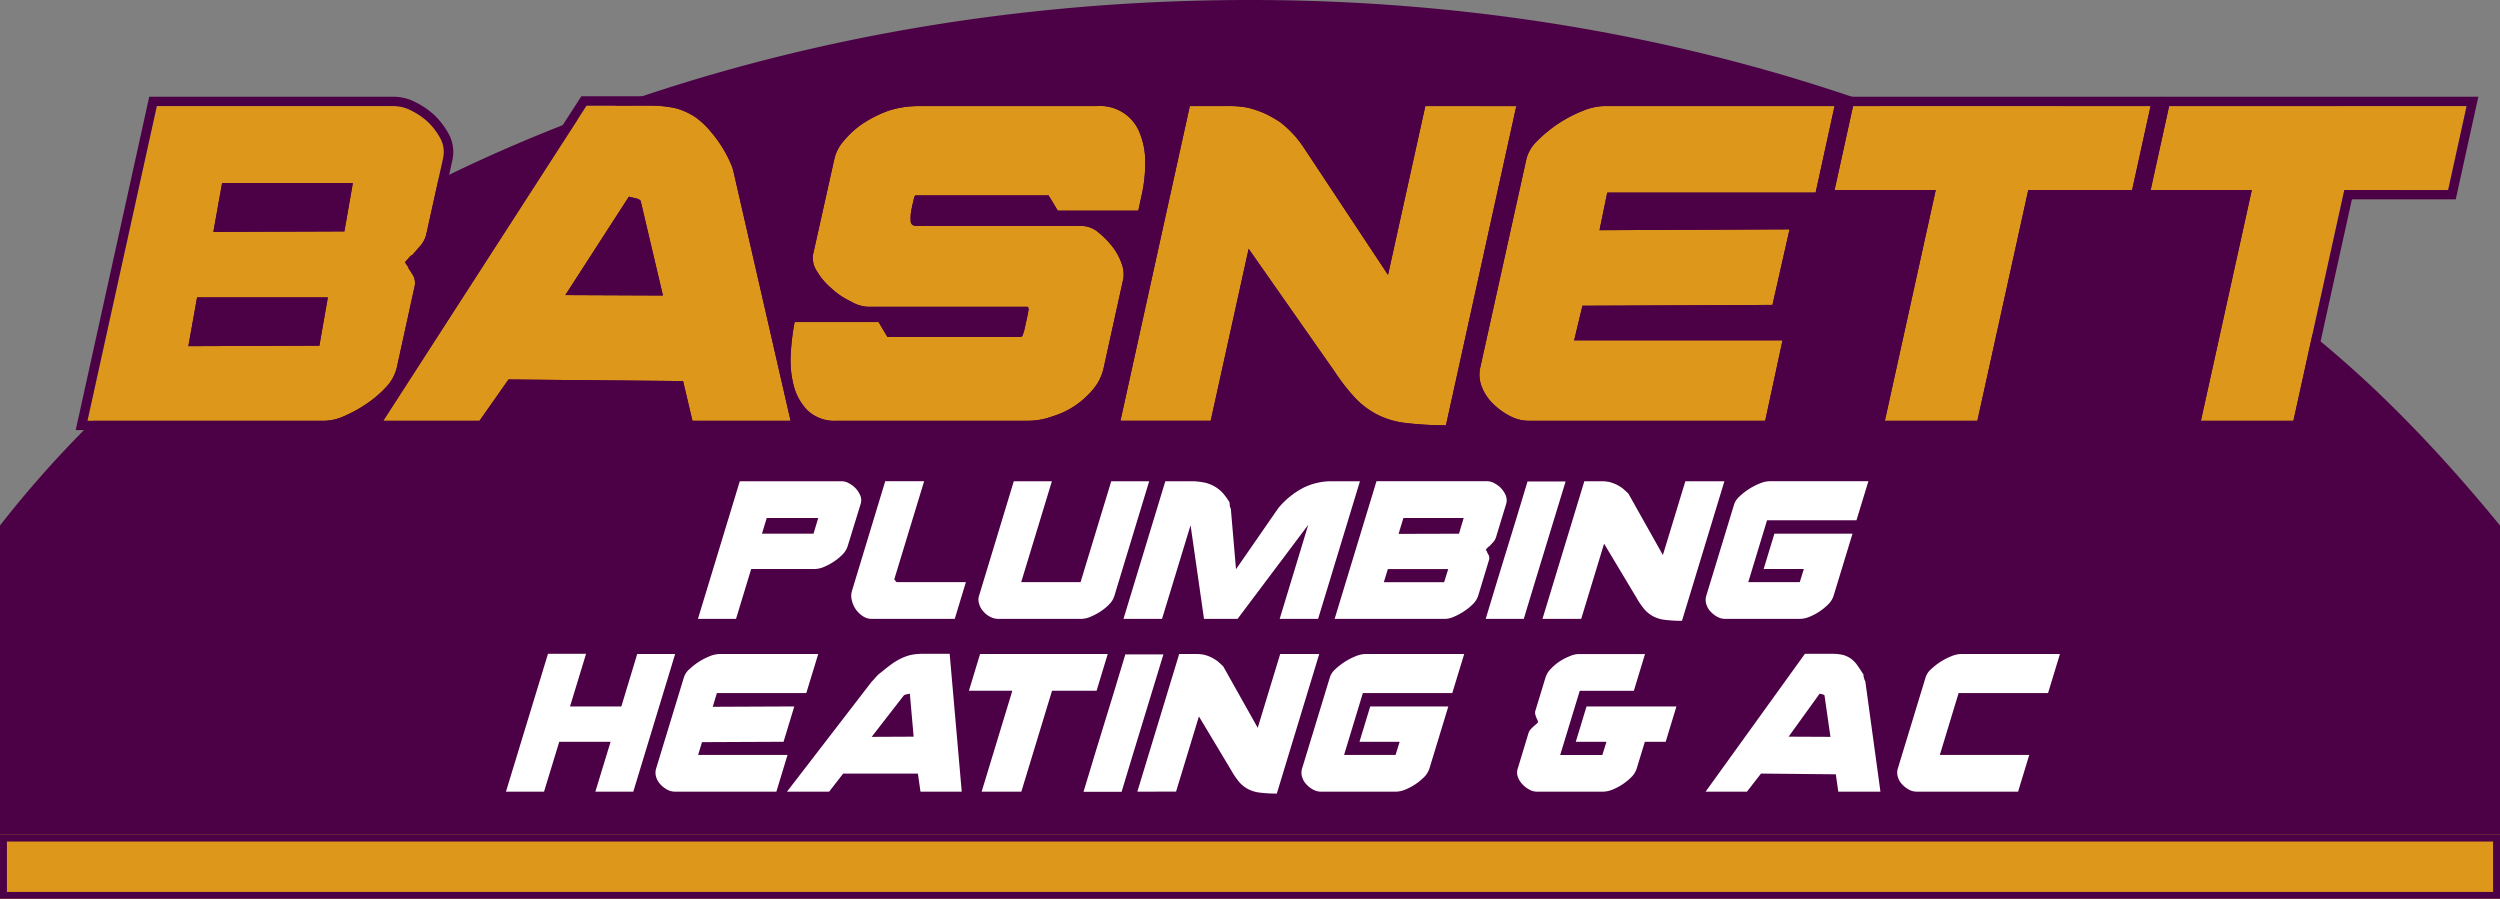
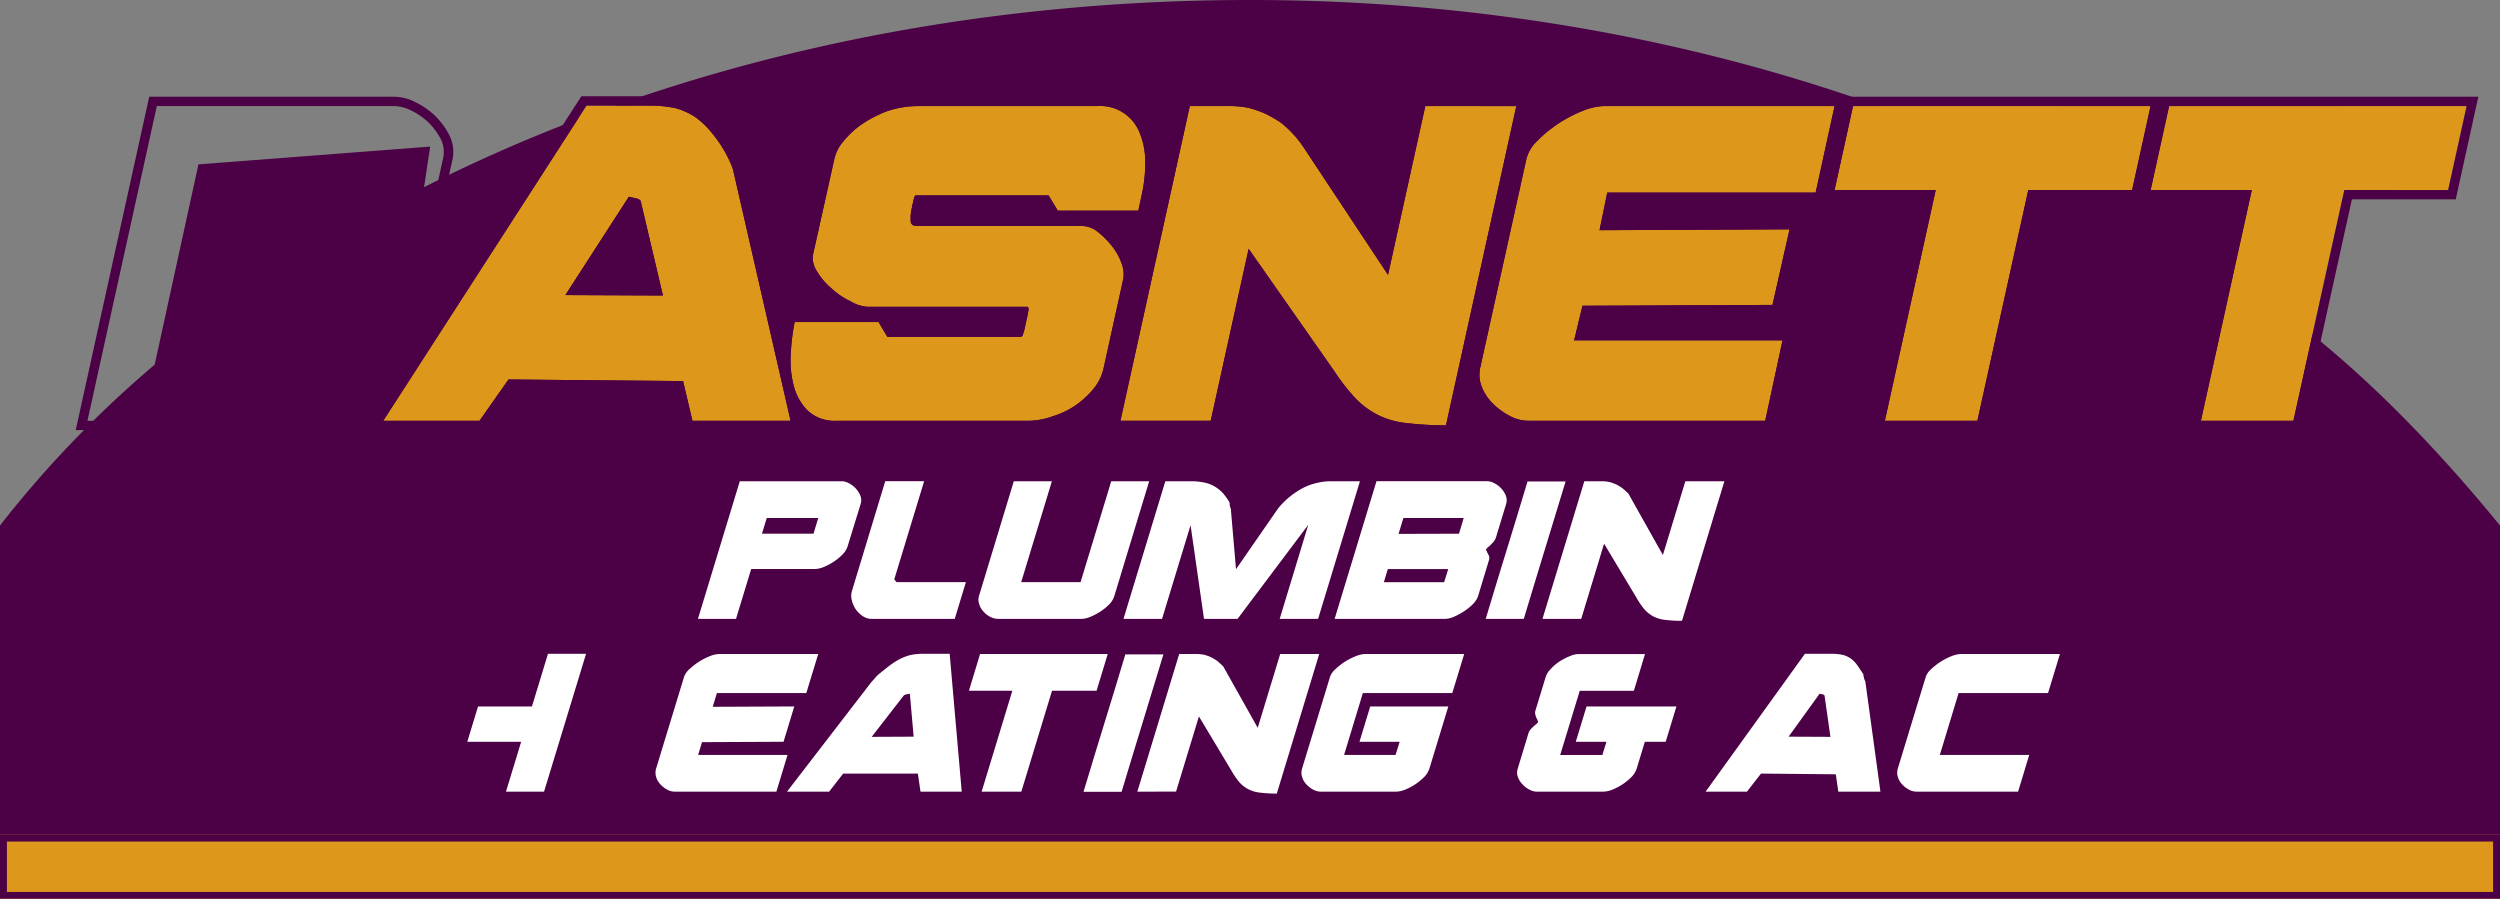
<svg xmlns="http://www.w3.org/2000/svg" id="Group_61" data-name="Group 61" width="296.555" height="106.613" viewBox="0 0 296.555 106.613">
  <rect x="0" y="0" width="296.555" height="106.613" fill="#808080" stroke="none" />
  <defs>
    <clipPath id="clip-path">
      <rect id="Rectangle_31" data-name="Rectangle 31" width="296.555" height="106.613" fill="none" />
    </clipPath>
  </defs>
  <g id="Group_60" data-name="Group 60" clip-path="url(#clip-path)">
    <path id="Path_2830" data-name="Path 2830" d="M296.555,106.33V62.336c-7.092-8.671-15.5-17.6-25-24.774l5.933-25.906H244.86L242.478,20.8C215.333,7.64,182.993,0,148.278,0,111.537,0,77.811,8.27,50.3,22.207l.728-4.819L23.539,19.5l-5.19,23.757A129.382,129.382,0,0,0,0,62.337s0,18.97,0,43.993Z" transform="translate(0 0)" fill="#4c0045" />
    <path id="Path_2831" data-name="Path 2831" d="M242.614,157.723a2.88,2.88,0,0,0-1.376-1.49,1.8,1.8,0,0,0-.83-.233h-12.1l-4.964,16.326h4.518l1.8-5.916h7.608a2.982,2.982,0,0,0,1.048-.257,6.551,6.551,0,0,0,1.163-.629,6.05,6.05,0,0,0,1.041-.862,2.421,2.421,0,0,0,.588-.978l1.527-4.961a1.489,1.489,0,0,0-.023-1m-5.56,4.5h-6.115l.567-1.863h6.107Z" transform="translate(-140.553 -98.915)" fill="#fff" />
    <path id="Path_2832" data-name="Path 2832" d="M277.5,167.643l.27.326h8.227l-1.322,4.355H274.78a1.808,1.808,0,0,1-1.016-.326,3.077,3.077,0,0,1-.82-.792,3.111,3.111,0,0,1-.478-1.094,2.034,2.034,0,0,1,.021-1.118l3.944-13h4.614Z" transform="translate(-171.422 -98.914)" fill="#fff" />
    <path id="Path_2833" data-name="Path 2833" d="M317.29,156h4.518l-3.641,11.97h7.042L328.849,156h4.5l-4.129,13.6a2.434,2.434,0,0,1-.588.978,6.076,6.076,0,0,1-1.041.862,7.466,7.466,0,0,1-1.182.629,3,3,0,0,1-1.047.256h-9.97a2.02,2.02,0,0,1-.925-.256,2.525,2.525,0,0,1-.79-.629,2.153,2.153,0,0,1-.49-.862,1.556,1.556,0,0,1-.025-.978Z" transform="translate(-197.031 -98.914)" fill="#fff" />
    <path id="Path_2834" data-name="Path 2834" d="M378.043,172.325l3.387-11.156-8.384,11.156h-3.982l-1.593-11.109-3.384,11.109h-4.575L364.476,156h3.312a8.639,8.639,0,0,1,1.464.186,4.167,4.167,0,0,1,2.042,1.211,7.256,7.256,0,0,1,.8,1.118,1.169,1.169,0,0,0,.026.233.594.594,0,0,0,.01.186,1.369,1.369,0,0,0,.116.326l.615,7.173,5-7.22a9.636,9.636,0,0,1,3-2.445,7.557,7.557,0,0,1,3.39-.768h3.312L382.6,172.325Z" transform="translate(-226.243 -98.914)" fill="#fff" />
    <path id="Path_2835" data-name="Path 2835" d="M447.4,157.723a3.04,3.04,0,0,0-.566-.885,3.072,3.072,0,0,0-.81-.606,1.8,1.8,0,0,0-.83-.233H432.046l-4.964,16.326h13.144a2.709,2.709,0,0,0,.969-.233,7.5,7.5,0,0,0,1.183-.629,6.382,6.382,0,0,0,1.079-.861,2.545,2.545,0,0,0,.647-1l1.277-4.215a.846.846,0,0,0,.01-.536c-.068-.162-.157-.3-.244-.465l.037.023-.175-.3c.061-.07.141-.139.2-.209a.607.607,0,0,1,.181-.164v.024c.182-.186.345-.372.506-.535a1.7,1.7,0,0,0,.316-.536l1.205-3.959a1.491,1.491,0,0,0-.023-1m-7.322,10.247h-7.152l.475-1.56h7.162Zm1.761-5.752-7.168.02.573-1.883h7.152Z" transform="translate(-268.765 -98.915)" fill="#fff" />
    <path id="Path_2836" data-name="Path 2836" d="M483.562,160.465h0l-2.295,7.523-1.324,4.378h-4.517l1.323-4.378,2.315-7.546,1.323-4.378h4.518Z" transform="translate(-299.188 -98.955)" fill="#fff" />
    <path id="Path_2837" data-name="Path 2837" d="M493.592,172.325,498.556,156h1.953a4.634,4.634,0,0,1,1.029.093,5.044,5.044,0,0,1,.827.3,5.84,5.84,0,0,1,.723.442c.22.186.458.4.694.629l4.093,7.29L510.54,156h4.633l-5.033,16.558a16.123,16.123,0,0,1-2.024-.116,3.962,3.962,0,0,1-1.394-.419,3.751,3.751,0,0,1-1.047-.839,9.125,9.125,0,0,1-.923-1.351l-3.852-6.428-2.713,8.92Z" transform="translate(-310.62 -98.914)" fill="#fff" />
-     <path id="Path_2838" data-name="Path 2838" d="M556.968,167.97l.485-1.56h-4.767l1.276-4.192h9.265l-2.249,7.383a2.476,2.476,0,0,1-.607.978,6.646,6.646,0,0,1-2.223,1.49,3.088,3.088,0,0,1-1.066.256h-9.016a1.883,1.883,0,0,1-.905-.256,3.044,3.044,0,0,1-.79-.629,2.157,2.157,0,0,1-.491-.862,1.709,1.709,0,0,1-.006-.978l3.316-10.876a2.23,2.23,0,0,1,.643-.932,7.878,7.878,0,0,1,1.138-.885,7.72,7.72,0,0,1,1.279-.652,3.269,3.269,0,0,1,1.086-.256h11.774l-1.414,4.634H553.088l-2.228,7.336Z" transform="translate(-343.478 -98.915)" fill="#fff" />
-     <path id="Path_2839" data-name="Path 2839" d="M166.424,228.293h-4.518l4.984-16.35h4.518Zm10.587,0h-4.5l1.807-5.916h-6.413l1.276-4.192h6.413l1.881-6.218h4.5Z" transform="translate(-101.888 -134.386)" fill="#fff" />
+     <path id="Path_2839" data-name="Path 2839" d="M166.424,228.293h-4.518l4.984-16.35h4.518Zh-4.5l1.807-5.916h-6.413l1.276-4.192h6.413l1.881-6.218h4.5Z" transform="translate(-101.888 -134.386)" fill="#fff" />
    <path id="Path_2840" data-name="Path 2840" d="M217.042,216.642l-2.227,7.336H225.42l-1.322,4.355h-12.08a1.888,1.888,0,0,1-.905-.256,3.062,3.062,0,0,1-.79-.629,2.154,2.154,0,0,1-.49-.861,1.7,1.7,0,0,1-.006-.978l3.315-10.876a2.238,2.238,0,0,1,.643-.932,7.911,7.911,0,0,1,1.138-.885,7.686,7.686,0,0,1,1.279-.652,3.258,3.258,0,0,1,1.086-.256h11.773l-1.414,4.634Zm7.906,5.776-10.245.047,1.276-4.193,10.244-.046Z" transform="translate(-132.002 -134.427)" fill="#fff" />
    <path id="Path_2841" data-name="Path 2841" d="M272.557,228.293l-1.431-16.35h-3.159a6.963,6.963,0,0,0-1.479.14,6.254,6.254,0,0,0-1.246.465,8.644,8.644,0,0,0-1.212.769c-.4.3-.771.61-1.3,1.029-.014.024-.158.135-.172.159s-.125.123-.185.193c-.046.046-.082.092-.142.162a2.7,2.7,0,0,1-.2.231,2.465,2.465,0,0,0-.225.245l-9.977,12.957h5l8.857-11.412a.681.681,0,0,1,.259-.116c.109-.024.219-.047.347-.07.038,0,.057,0,.071-.024h.039l.45,5.1-5.259.024-3.606,4.355h9.369l.308,2.142ZM265.646,216.9l-.033.024h.038Z" transform="translate(-158.474 -134.386)" fill="#fff" />
    <path id="Path_2842" data-name="Path 2842" d="M311.562,228.334l3.641-11.97h-5.15l1.322-4.355h15.143l-1.322,4.355h-5.284l-3.641,11.97Z" transform="translate(-195.118 -134.427)" fill="#fff" />
    <path id="Path_2843" data-name="Path 2843" d="M354.861,216.535h0l-2.295,7.522-1.324,4.378h-4.517l1.323-4.378,2.315-7.546,1.323-4.378h4.518Z" transform="translate(-218.197 -134.507)" fill="#fff" />
    <path id="Path_2844" data-name="Path 2844" d="M363.946,228.334l4.964-16.326h1.952a4.675,4.675,0,0,1,1.029.093,5,5,0,0,1,.826.3,5.845,5.845,0,0,1,.723.442c.219.186.458.4.694.629l4.092,7.29,2.666-8.757h4.632l-5.033,16.558a16.129,16.129,0,0,1-2.023-.116,3.962,3.962,0,0,1-1.394-.419,3.75,3.75,0,0,1-1.047-.839,9.127,9.127,0,0,1-.923-1.351l-3.852-6.428-2.713,8.92Z" transform="translate(-229.033 -134.427)" fill="#fff" />
    <path id="Path_2845" data-name="Path 2845" d="M427.629,223.978l.485-1.56h-4.767l1.276-4.192h9.265l-2.248,7.383a2.49,2.49,0,0,1-.608.978,6.645,6.645,0,0,1-2.223,1.49,3.09,3.09,0,0,1-1.067.257h-9.016a1.883,1.883,0,0,1-.905-.257,3.048,3.048,0,0,1-.79-.629,2.157,2.157,0,0,1-.491-.862,1.7,1.7,0,0,1-.006-.978l3.316-10.876a2.222,2.222,0,0,1,.643-.932,7.879,7.879,0,0,1,1.138-.885,7.663,7.663,0,0,1,1.279-.652,3.262,3.262,0,0,1,1.086-.256h11.774l-1.414,4.634H423.749l-2.228,7.336Z" transform="translate(-262.084 -134.427)" fill="#fff" />
    <path id="Path_2846" data-name="Path 2846" d="M503.093,222.418h-2.47l-.973,3.191a2.5,2.5,0,0,1-.607.978,6.679,6.679,0,0,1-2.223,1.49,3.1,3.1,0,0,1-1.067.256H487.77a1.742,1.742,0,0,1-.83-.233,2.961,2.961,0,0,1-.828-.629,2.551,2.551,0,0,1-.548-.862,1.486,1.486,0,0,1-.024-1l1.277-4.215a1.3,1.3,0,0,1,.335-.536,5.984,5.984,0,0,1,.5-.465l-.02.023.322-.3c-.016-.07-.032-.139-.046-.209a.5.5,0,0,0-.068-.164l0,.023a4.164,4.164,0,0,1-.2-.535.85.85,0,0,1,.009-.536l1.206-3.959a2.544,2.544,0,0,1,.646-1,5.679,5.679,0,0,1,1.062-.885,6.794,6.794,0,0,1,1.2-.605,2.632,2.632,0,0,1,.97-.233h7.907l-1.323,4.355H492.9l-2.319,7.615h5l.484-1.56h-3.638l1.276-4.192h10.664Z" transform="translate(-305.506 -134.427)" fill="#fff" />
    <path id="Path_2847" data-name="Path 2847" d="M545.8,228.293l11.78-16.35h3.159a5.772,5.772,0,0,1,1.391.14,3.171,3.171,0,0,1,.951.465,3.469,3.469,0,0,1,.726.769c.213.3.461.675.726,1.094,0,.023,0,.07,0,.094a.471.471,0,0,0,.012.14,1.744,1.744,0,0,1,.048.186,1.679,1.679,0,0,0,.152.373l1.794,13.089h-5l-1.634-11.412a.32.32,0,0,0-.186-.116c-.094-.024-.189-.047-.3-.07-.038,0-.057,0-.056-.024h-.038l-3.678,5.1,5.244.024,1.238,4.448-9.758-.093-1.665,2.142Zm14.12-11.389.018.024H559.9Z" transform="translate(-343.478 -134.386)" fill="#fff" />
    <path id="Path_2848" data-name="Path 2848" d="M614.389,216.642l-2.227,7.336h10.606l-1.323,4.355h-12.08a1.885,1.885,0,0,1-.905-.257,3.05,3.05,0,0,1-.79-.629,2.156,2.156,0,0,1-.491-.862,1.712,1.712,0,0,1-.006-.978l3.315-10.876a2.233,2.233,0,0,1,.643-.932,7.891,7.891,0,0,1,1.139-.885,7.7,7.7,0,0,1,1.278-.652,3.263,3.263,0,0,1,1.086-.256H626.41L625,216.642Z" transform="translate(-382.055 -134.427)" fill="#fff" />
    <rect id="Rectangle_30" data-name="Rectangle 30" width="296.555" height="7.599" transform="translate(0 99.014)" fill="#dd971a" />
    <path id="Path_2849" data-name="Path 2849" d="M295.734,277.369H.822v-5.977H295.734Zm.822-6.788H0v7.6H296.555Z" transform="translate(0 -171.567)" fill="#4c0045" />
-     <path id="Path_2850" data-name="Path 2850" d="M64.662,65.486l2.113-9.639a1.906,1.906,0,0,0-.087-1.225c-.193-.371-.426-.692-.663-1.065l.091.054-.472-.694c.129-.158.3-.319.43-.479a1.246,1.246,0,0,1,.388-.373l0,.054c.387-.427.729-.852,1.072-1.225a3.445,3.445,0,0,0,.627-1.225l2-9.052a3.416,3.416,0,0,0-.259-2.291,7.914,7.914,0,0,0-1.5-2.023,8.141,8.141,0,0,0-2.013-1.385,4.536,4.536,0,0,0-1.982-.531h-28.2L27.982,71.717h28.2a6.061,6.061,0,0,0,2.212-.533,15.808,15.808,0,0,0,2.627-1.437,12.983,12.983,0,0,0,2.339-1.971,5.138,5.138,0,0,0,1.3-2.29m-6.2-16.235-15.541.06,1.036-5.781H59.464ZM55.495,62.806l-15.541.06,1.036-5.781H56.5Z" transform="translate(-17.609 -21.804)" fill="#dd971a" />
    <path id="Path_2851" data-name="Path 2851" d="M62.048,32.471A4.537,4.537,0,0,1,64.031,33a8.141,8.141,0,0,1,2.013,1.385,7.914,7.914,0,0,1,1.5,2.023A3.416,3.416,0,0,1,67.8,38.7l-2,9.052a3.45,3.45,0,0,1-.627,1.225c-.343.373-.685.8-1.072,1.225l0-.055a1.251,1.251,0,0,0-.388.373c-.129.16-.3.321-.43.479l.472.694-.091-.054c.237.373.47.693.663,1.064a1.907,1.907,0,0,1,.087,1.225L62.3,63.569a5.135,5.135,0,0,1-1.3,2.29,12.968,12.968,0,0,1-2.339,1.971,15.81,15.81,0,0,1-2.627,1.437,6.063,6.063,0,0,1-2.212.534H25.62l8.229-37.329ZM40.557,47.394l15.541-.06,1-5.721H41.592l-1.036,5.781M37.591,60.948l15.541-.06,1-5.721H38.627l-1.036,5.781M62.048,31.364h-29.1l-.192.871L24.524,69.564l-.3,1.342H53.821a7.078,7.078,0,0,0,2.636-.616,17.053,17.053,0,0,0,2.833-1.546A14.071,14.071,0,0,0,61.828,66.6a6.219,6.219,0,0,0,1.563-2.777l0-.011,0-.011,2.111-9.627c.01-.043.02-.086.029-.128l1.963,1.17-2.757-4.057.2-.22c.194-.214.377-.427.554-.634s.343-.4.512-.584l.025-.027.023-.029a4.57,4.57,0,0,0,.829-1.618l.008-.029.007-.03,2-9.041a4.479,4.479,0,0,0-.328-2.989l-.012-.026-.013-.025A9.077,9.077,0,0,0,66.832,33.6a9.2,9.2,0,0,0-2.284-1.58l-.012-.006-.012-.006a5.6,5.6,0,0,0-2.475-.644M42.533,42.719H55.77l-.616,3.511-13.26.051ZM39.567,56.274H52.8l-.616,3.511-13.26.051Z" transform="translate(-15.247 -19.887)" fill="#4c0045" />
    <path id="Path_2852" data-name="Path 2852" d="M161.533,37.381a9.972,9.972,0,0,0-1.848-1.756,8.217,8.217,0,0,0-2.312-1.066,14.072,14.072,0,0,0-3.268-.319h-7.363L122.63,71.623h11.423l3.442-4.9,20.706.193,1.108,4.707h11.644L164.181,42.07a4.742,4.742,0,0,0-.228-.735,15,15,0,0,0-2.42-3.954m-17.3,19.33,7.53-11.662h.089c0,.054.047.054.136.054.269.052.495.106.72.161a.846.846,0,0,1,.456.265l.021.087-.017.022h.021l2.62,11.125Z" transform="translate(-77.172 -21.71)" fill="#dd971a" />
    <path id="Path_2853" data-name="Path 2853" d="M150.637,32.322a14.07,14.07,0,0,1,3.268.319,8.206,8.206,0,0,1,2.312,1.067,9.959,9.959,0,0,1,1.848,1.756,15,15,0,0,1,2.42,3.954,4.677,4.677,0,0,1,.228.735l6.773,29.553H155.842L154.734,65l-20.707-.193-3.442,4.9H119.163l24.112-37.383Zm1.706,22.523-2.62-11.125H149.7l.017-.022-.02-.087a.85.85,0,0,0-.456-.264c-.225-.055-.451-.109-.72-.161-.089,0-.135,0-.136-.054H148.3l-7.53,11.662,11.576.051m-1.706-23.63h-7.978l-.33.512L118.217,69.111l-1.1,1.7h14.053l.334-.476,3.1-4.418,19.231.18.909,3.858.2.856H168.89l-.31-1.351-6.773-29.553a5.734,5.734,0,0,0-.283-.907,16.2,16.2,0,0,0-2.6-4.252,11.236,11.236,0,0,0-2.058-1.946,9.287,9.287,0,0,0-2.622-1.218l-.031-.01-.032-.008a15.062,15.062,0,0,0-3.542-.352m-2.105,13.611h.3l2.1,8.906-8.124-.036Z" transform="translate(-73.704 -19.792)" fill="#4c0045" />
    <path id="Path_2854" data-name="Path 2854" d="M292.223,52.972a7.035,7.035,0,0,0-1.143-2.023,10.672,10.672,0,0,0-1.664-1.652,3.113,3.113,0,0,0-1.854-.692H267.973c-.49,0-.767-.213-.738-.692a5.021,5.021,0,0,1,.089-1.225l.078-.373c.036-.214.115-.479.191-.852.079-.321.163-.479.206-.479h15.8l1.09,1.81h9.55l.459-2.131a17.137,17.137,0,0,0,.362-3.675,8.873,8.873,0,0,0-.609-3.3,5.017,5.017,0,0,0-5.114-3.3H268.1a11.571,11.571,0,0,0-3.594.585,14.374,14.374,0,0,0-3.024,1.544,10.558,10.558,0,0,0-2.2,2.025,4.811,4.811,0,0,0-1.087,2.077l-2.541,11.4a2.814,2.814,0,0,0,.471,1.971,7.789,7.789,0,0,0,1.723,2.023,8.776,8.776,0,0,0,2.286,1.544,4.34,4.34,0,0,0,1.986.64h18.918c.134,0,.182.106.189.319-.036.214-.074.427-.11.639l-.424,1.919c-.038.158-.122.319-.161.479a.283.283,0,0,1-.3.213h-15.75L263.423,60h-9.95a25,25,0,0,0-.451,3.621,12.041,12.041,0,0,0,.314,3.835A6.533,6.533,0,0,0,255,70.492a4.669,4.669,0,0,0,3.435,1.225h22.668a8.469,8.469,0,0,0,2.971-.534,9.805,9.805,0,0,0,2.763-1.331,10.294,10.294,0,0,0,2.118-1.968,5.811,5.811,0,0,0,1.163-2.4l2.347-10.649a3.545,3.545,0,0,0-.244-1.864" transform="translate(-159.209 -21.804)" fill="#dd971a" />
    <path id="Path_2855" data-name="Path 2855" d="M287.429,32.471a5.017,5.017,0,0,1,5.114,3.3,8.872,8.872,0,0,1,.609,3.3,17.16,17.16,0,0,1-.362,3.675l-.459,2.131h-9.55l-1.091-1.81H265.9c-.044,0-.127.158-.206.479-.076.373-.156.637-.192.852l-.078.373A5.006,5.006,0,0,0,265.331,46c-.029.479.248.692.738.692h19.589a3.114,3.114,0,0,1,1.854.692,10.669,10.669,0,0,1,1.664,1.652,7.044,7.044,0,0,1,1.143,2.023,3.545,3.545,0,0,1,.244,1.864l-2.346,10.649a5.813,5.813,0,0,1-1.163,2.4,10.293,10.293,0,0,1-2.118,1.968,9.81,9.81,0,0,1-2.763,1.331,8.47,8.47,0,0,1-2.971.534H256.534a4.669,4.669,0,0,1-3.435-1.225,6.533,6.533,0,0,1-1.668-3.035,12.053,12.053,0,0,1-.314-3.835,25.049,25.049,0,0,1,.452-3.621h9.95l1.045,1.758h15.75a.283.283,0,0,0,.3-.213c.04-.16.123-.321.161-.479l.424-1.919c.036-.212.074-.425.11-.639-.007-.213-.055-.319-.189-.319H260.206a4.339,4.339,0,0,1-1.986-.64,8.775,8.775,0,0,1-2.286-1.543,7.787,7.787,0,0,1-1.723-2.023,2.814,2.814,0,0,1-.471-1.971l2.541-11.4a4.808,4.808,0,0,1,1.087-2.077,10.549,10.549,0,0,1,2.2-2.025,14.372,14.372,0,0,1,3.025-1.544,11.568,11.568,0,0,1,3.594-.585Zm0-1.107H266.191a12.762,12.762,0,0,0-3.945.641l-.022.007-.022.008a15.551,15.551,0,0,0-3.261,1.665,11.682,11.682,0,0,0-2.452,2.254,5.823,5.823,0,0,0-1.307,2.548l-2.537,11.372,0,.015,0,.015a3.851,3.851,0,0,0,.6,2.739,8.922,8.922,0,0,0,1.941,2.287,9.834,9.834,0,0,0,2.524,1.706,7.918,7.918,0,0,0,.735.357h-7.783l-.189.875A25.6,25.6,0,0,0,250,61.634a13.031,13.031,0,0,0,.348,4.185,7.614,7.614,0,0,0,1.948,3.526,5.777,5.777,0,0,0,4.239,1.56H279.2a9.575,9.575,0,0,0,3.337-.594,10.859,10.859,0,0,0,3.05-1.478,11.412,11.412,0,0,0,2.342-2.18,6.948,6.948,0,0,0,1.38-2.847l2.347-10.654a4.522,4.522,0,0,0-.282-2.466,8.094,8.094,0,0,0-1.323-2.345,11.755,11.755,0,0,0-1.835-1.822l-.016-.012-.016-.012a5.054,5.054,0,0,0-.841-.513h5.893l.189-.877.459-2.131a18.2,18.2,0,0,0,.387-3.9,9.994,9.994,0,0,0-.684-3.7,6.819,6.819,0,0,0-2.18-2.872l-.029-.022-.03-.02a6.875,6.875,0,0,0-3.922-1.1M266.7,44.175h14.357l.764,1.269.083.138H266.45a3.511,3.511,0,0,1,.069-.592l.077-.368,0-.021,0-.021c.015-.087.04-.185.067-.3l.026-.106M262.4,57.38h15.623l-.3,1.355H263.206l-.72-1.212Z" transform="translate(-157.305 -19.887)" fill="#4c0045" />
    <path id="Path_2856" data-name="Path 2856" d="M394.708,34.388,390.286,54.41,380.3,39.331a12.527,12.527,0,0,0-2.781-3.013l-.017-.013a15.4,15.4,0,0,0-1.776-1.012,12.926,12.926,0,0,0-1.988-.692,11.2,11.2,0,0,0-2.416-.213h-4.551l-8.229,37.329h10.709l4.5-20.395,10.293,14.7a23.517,23.517,0,0,0,2.431,3.087,9.854,9.854,0,0,0,2.611,1.919,10.026,10.026,0,0,0,3.336.958,39.133,39.133,0,0,0,4.736.267l8.344-37.862Z" transform="translate(-225.635 -21.804)" fill="#dd971a" />
    <path id="Path_2857" data-name="Path 2857" d="M403.143,32.47,394.8,70.332a39.217,39.217,0,0,1-4.736-.266,10.033,10.033,0,0,1-3.336-.958,9.858,9.858,0,0,1-2.611-1.919,23.544,23.544,0,0,1-2.431-3.087L371.392,49.4l-4.5,20.395H356.184l8.229-37.329h4.551a11.226,11.226,0,0,1,2.416.213,12.943,12.943,0,0,1,1.988.692,15.463,15.463,0,0,1,1.776,1.013l.017.013a12.534,12.534,0,0,1,2.781,3.013l9.981,15.079,4.422-20.022Zm1.391-1.107H391.442l-.192.871L387.4,49.675,378.88,36.807a13.619,13.619,0,0,0-3.029-3.28l-.043-.033-.062-.042a16.539,16.539,0,0,0-1.911-1.085l-.014-.006-.014-.006a14.139,14.139,0,0,0-2.166-.749,12.211,12.211,0,0,0-2.678-.243H363.51l-.192.871-8.229,37.329-.3,1.342h13l.192-.871,3.95-17.9,8.825,12.6a24,24,0,0,0,2.55,3.23,11.022,11.022,0,0,0,2.906,2.133,11.175,11.175,0,0,0,3.706,1.07,40.612,40.612,0,0,0,4.875.275h.9l.192-.872L404.239,32.7Z" transform="translate(-223.273 -19.886)" fill="#4c0045" />
    <path id="Path_2858" data-name="Path 2858" d="M513.3,44.652l2.245-10.264H488.1a7.335,7.335,0,0,0-2.478.585,15.805,15.805,0,0,0-5.319,3.514A4.546,4.546,0,0,0,479,40.619l-5.5,24.867a3.867,3.867,0,0,0,.214,2.237,5.53,5.53,0,0,0,1.319,1.971A8.171,8.171,0,0,0,477,71.132a4.758,4.758,0,0,0,2.164.585h28.154l2.058-9.545h-24.72l.986-4.1,22.538-.1,2.029-8.965-22.542.1.915-4.457Z" transform="translate(-297.926 -21.804)" fill="#dd971a" />
    <path id="Path_2859" data-name="Path 2859" d="M513.644,32.47,511.4,42.734H486.679l-.915,4.457,22.542-.1-2.028,8.965-22.538.1-.986,4.1h24.72L505.417,69.8H477.263a4.762,4.762,0,0,1-2.164-.585,8.157,8.157,0,0,1-1.969-1.437,5.53,5.53,0,0,1-1.32-1.971,3.87,3.87,0,0,1-.214-2.237L477.1,38.7a4.54,4.54,0,0,1,1.309-2.131,15.793,15.793,0,0,1,5.318-3.514,7.337,7.337,0,0,1,2.479-.585Zm1.389-1.107H486.2a8.3,8.3,0,0,0-2.885.661,17.027,17.027,0,0,0-3.051,1.6,17.243,17.243,0,0,0-2.659,2.174,5.618,5.618,0,0,0-1.6,2.667l-5.5,24.872a4.974,4.974,0,0,0,.265,2.876,6.648,6.648,0,0,0,1.575,2.355,9.262,9.262,0,0,0,2.24,1.632,5.827,5.827,0,0,0,2.682.71h29.061l.189-.876,2.058-9.546.288-1.337H484.173l.454-1.889,21.656-.1.894,0,.195-.861,2.028-8.965.307-1.354-1.406.006-21.165.094.459-2.237H512.3l.191-.873L514.74,32.7Z" transform="translate(-296.025 -19.886)" fill="#4c0045" />
    <path id="Path_2860" data-name="Path 2860" d="M589.251,34.388l-2.191,9.958h12l-6.036,27.371H604l6.037-27.371h12.317l2.191-9.958Z" transform="translate(-369.44 -21.804)" fill="#dd971a" />
    <path id="Path_2861" data-name="Path 2861" d="M622.186,32.47,620,42.427H607.679L601.642,69.8H590.666L596.7,42.427h-12l2.191-9.958Zm1.391-1.107H585.986l-.192.872L583.6,42.192l-.3,1.342h12l-5.741,26.029-.3,1.342h13.271l.192-.871,5.845-26.5H620.9l.192-.872,2.191-9.958Z" transform="translate(-367.079 -19.886)" fill="#4c0045" />
    <path id="Path_2862" data-name="Path 2862" d="M690.379,34.388l-2.191,9.958h12l-6.036,27.371h10.976l6.037-27.371h12.317l2.191-9.958Z" transform="translate(-433.081 -21.804)" fill="#dd971a" />
    <path id="Path_2863" data-name="Path 2863" d="M723.316,32.47l-2.191,9.958H708.808L702.771,69.8H691.8l6.037-27.371h-12l2.191-9.958Zm1.391-1.107H687.115l-.192.872-2.191,9.958-.3,1.342h12L690.7,69.563l-.3,1.342h13.271l.192-.871,5.845-26.5h12.317l.192-.872,2.191-9.958Z" transform="translate(-430.72 -19.886)" fill="#4c0045" />
  </g>
</svg>